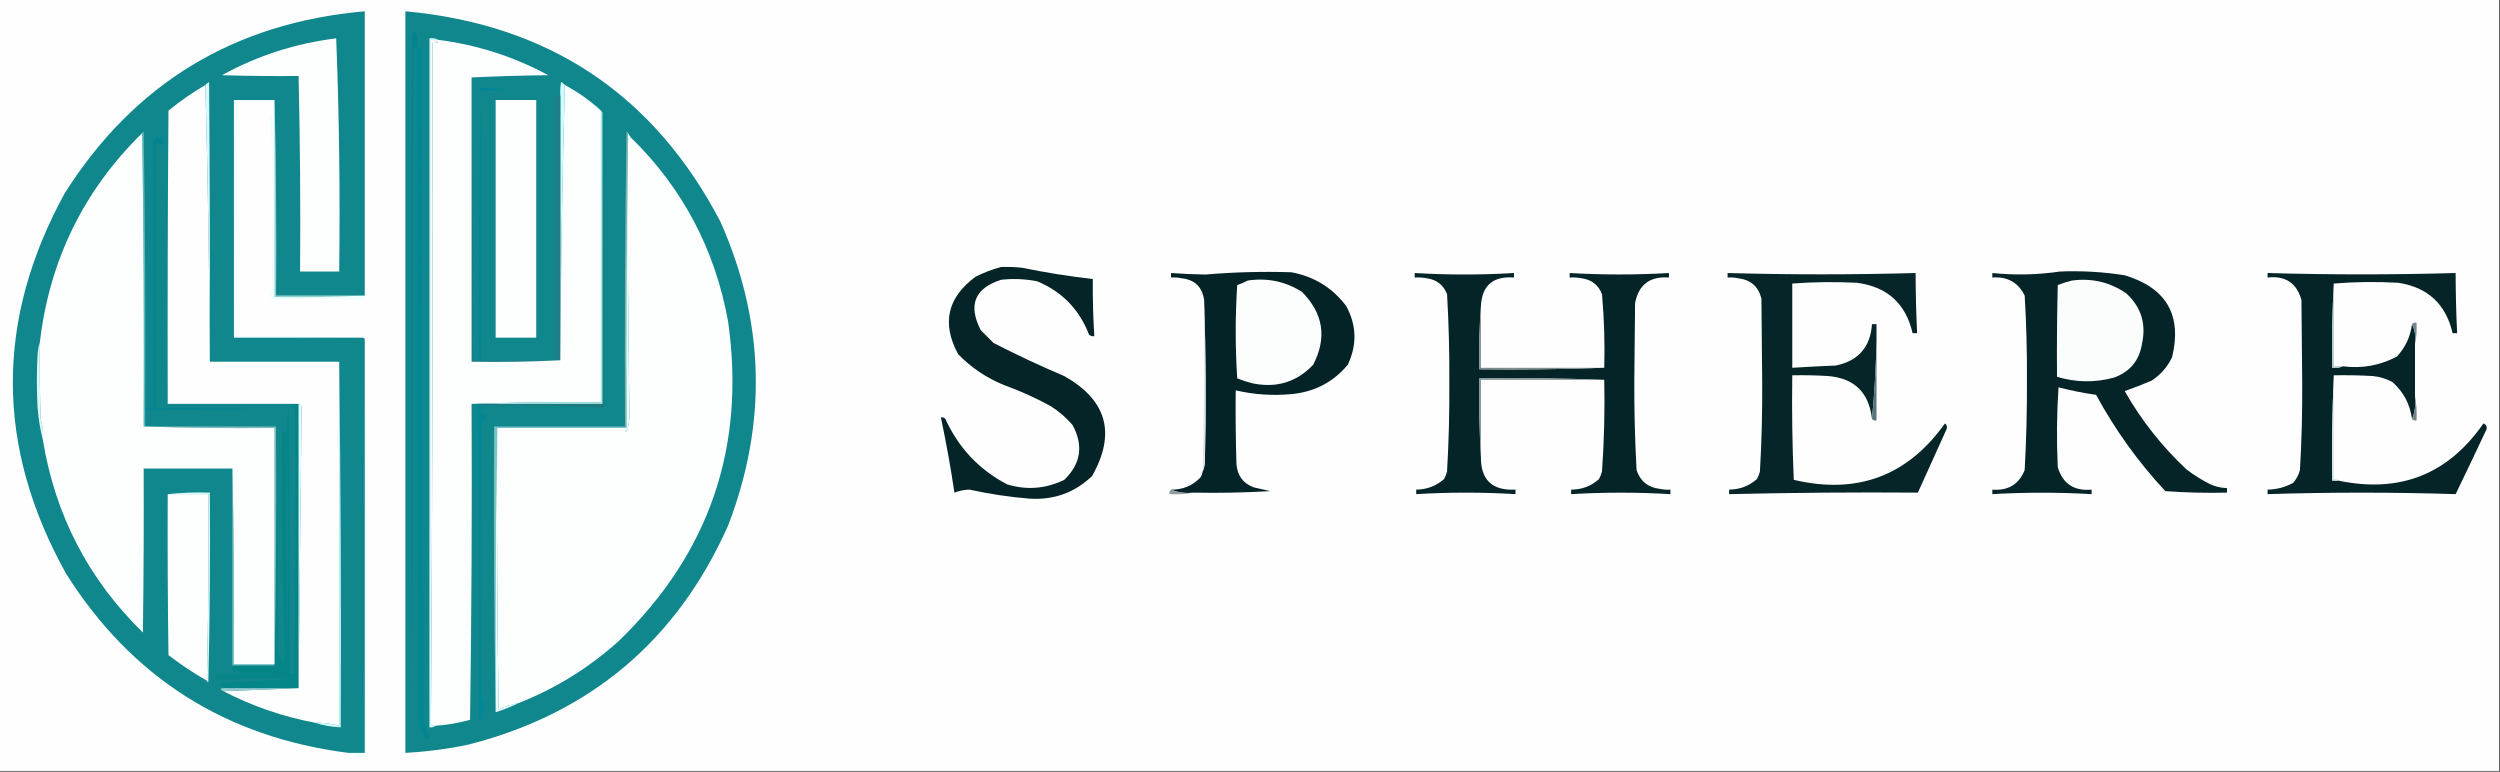
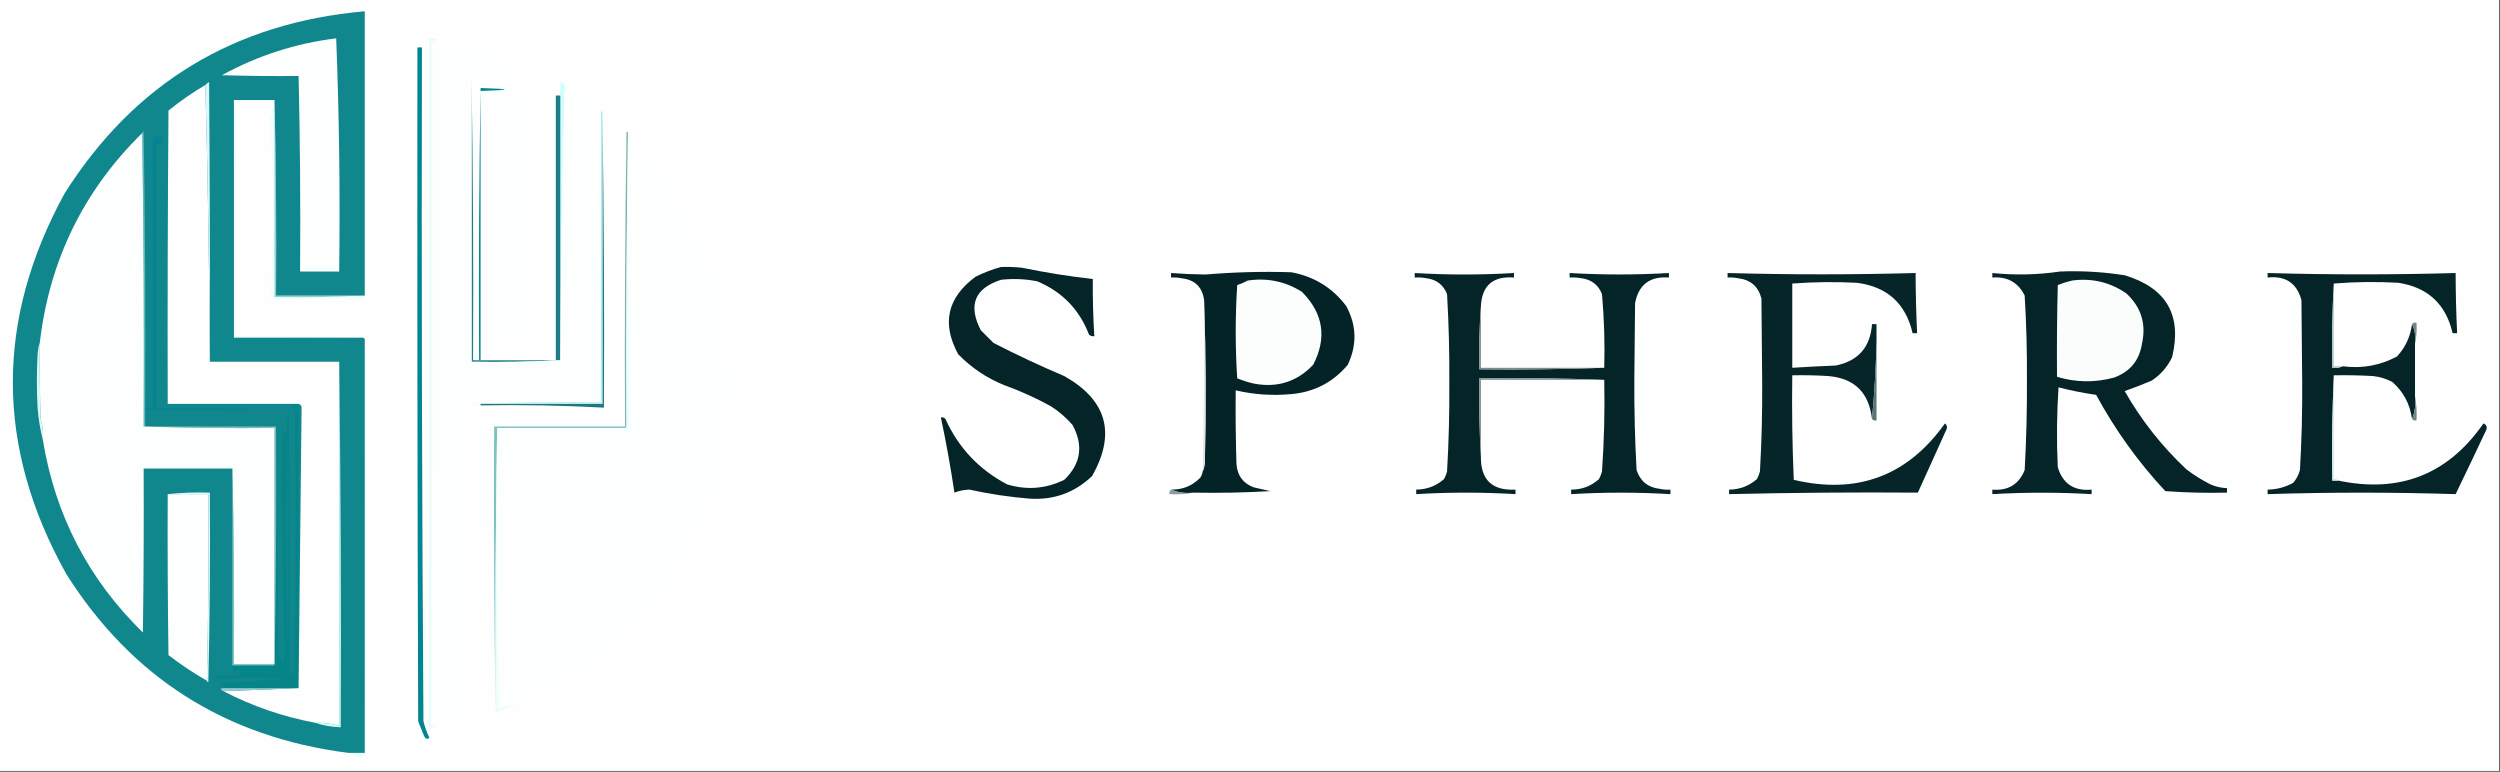
<svg xmlns="http://www.w3.org/2000/svg" version="1.1" width="1662px" height="513px" style="shape-rendering:geometricPrecision; text-rendering:geometricPrecision; image-rendering:optimizeQuality; fill-rule:evenodd; clip-rule:evenodd">
  <rect width="100%" height="100%" fill="#333333" stroke="none" />
  <g>
    <path style="opacity:1" fill="#fefefe" d="M -0.5,-0.5 C 553.5,-0.5 1107.5,-0.5 1661.5,-0.5C 1661.5,170.5 1661.5,341.5 1661.5,512.5C 1107.5,512.5 553.5,512.5 -0.5,512.5C -0.5,341.5 -0.5,170.5 -0.5,-0.5 Z" />
  </g>
  <g>
-     <path style="opacity:1" fill="#0f878d" d="M 269.5,7.5 C 365.029,16.269 434.862,62.936 479,147.5C 508.522,214.097 510.189,281.43 484,349.5C 450.001,425.764 392.501,474.264 311.5,495C 297.632,497.91 283.632,499.743 269.5,500.5C 269.5,336.167 269.5,171.833 269.5,7.5 Z" />
-   </g>
+     </g>
  <g>
    <path style="opacity:1" fill="#cffefe" d="M 375.5,56.5 C 373.834,117.326 372.834,178.326 372.5,239.5C 372.5,180.833 372.5,122.167 372.5,63.5C 372.335,60.482 372.502,57.482 373,54.5C 373.995,55.066 374.828,55.733 375.5,56.5 Z" />
  </g>
  <g>
    <path style="opacity:1" fill="#1e7e87" d="M 313.5,51.5 C 314.499,113.998 314.832,176.664 314.5,239.5C 315.833,239.5 317.167,239.5 318.5,239.5C 318.833,239.5 319.167,239.5 319.5,239.5C 336.167,239.5 352.833,239.5 369.5,239.5C 369.5,180.833 369.5,122.167 369.5,63.5C 370.5,63.5 371.5,63.5 372.5,63.5C 372.5,122.167 372.5,180.833 372.5,239.5C 353.007,240.497 333.34,240.83 313.5,240.5C 313.5,177.5 313.5,114.5 313.5,51.5 Z" />
  </g>
  <g>
    <path style="opacity:1" fill="#008697" d="M 319.5,239.5 C 319.167,239.5 318.833,239.5 318.5,239.5C 318.166,176.477 318.499,116.144 319.5,58.5C 340.833,59.167 340.833,59.833 319.5,60.5C 319.5,120.167 319.5,179.833 319.5,239.5 Z" />
  </g>
  <g>
    <path style="opacity:1" fill="#dcfefe" d="M 291.5,26.5 C 290.833,26.5 290.167,26.5 289.5,26.5C 288.5,26.5 287.5,26.5 286.5,26.5C 286.5,178.167 286.5,329.833 286.5,481.5C 287.209,482.404 288.209,482.737 289.5,482.5C 288.432,483.434 287.099,483.768 285.5,483.5C 285.5,330.833 285.5,178.167 285.5,25.5C 287.735,25.205 289.735,25.539 291.5,26.5 Z" />
  </g>
  <g>
    <path style="opacity:1" fill="#008691" d="M 277.5,31.5 C 278.5,31.5 279.5,31.5 280.5,31.5C 280.167,180.835 280.5,330.168 281.5,479.5C 282.436,483.308 283.77,486.975 285.5,490.5C 284.132,491.594 282.965,491.26 282,489.5C 280.667,486.167 279.333,482.833 278,479.5C 277.5,330.167 277.333,180.834 277.5,31.5 Z" />
  </g>
  <g>
    <path style="opacity:1" fill="#fef5f9" d="M 289.5,26.5 C 289.918,27.222 290.584,27.722 291.5,28C 290.207,28.49 288.873,28.657 287.5,28.5C 287.833,179.668 287.5,330.668 286.5,481.5C 286.5,329.833 286.5,178.167 286.5,26.5C 287.5,26.5 288.5,26.5 289.5,26.5 Z" />
  </g>
  <g>
    <path style="opacity:1" fill="#fdfefe" d="M 289.5,26.5 C 290.167,26.5 290.833,26.5 291.5,26.5C 317.256,29.807 341.59,37.641 364.5,50C 347.328,50.168 330.328,50.668 313.5,51.5C 313.5,114.5 313.5,177.5 313.5,240.5C 333.34,240.83 353.007,240.497 372.5,239.5C 372.834,178.326 373.834,117.326 375.5,56.5C 384.24,61.196 392.24,66.863 399.5,73.5C 399.5,138.167 399.5,202.833 399.5,267.5C 370.662,267.169 341.995,267.502 313.5,268.5C 313.833,338.503 313.5,408.503 312.5,478.5C 304.965,480.634 297.298,481.968 289.5,482.5C 288.209,482.737 287.209,482.404 286.5,481.5C 287.5,330.668 287.833,179.668 287.5,28.5C 288.873,28.657 290.207,28.49 291.5,28C 290.584,27.722 289.918,27.222 289.5,26.5 Z" />
  </g>
  <g>
-     <path style="opacity:1" fill="#028391" d="M 277.5,31.5 C 276.5,31.5 275.5,31.5 274.5,31.5C 274.667,180.834 274.5,330.167 274,479.5C 273.333,327.833 273.333,176.167 274,24.5C 274.29,22.956 274.956,21.623 276,20.5C 277.337,24.026 277.837,27.692 277.5,31.5 Z" />
-   </g>
+     </g>
  <g>
    <path style="opacity:1" fill="#fdfefe" d="M 329.5,66.5 C 338.5,66.5 347.5,66.5 356.5,66.5C 356.5,119.167 356.5,171.833 356.5,224.5C 347.5,224.5 338.5,224.5 329.5,224.5C 329.5,171.833 329.5,119.167 329.5,66.5 Z" />
  </g>
  <g>
    <path style="opacity:1" fill="#f0fefe" d="M 182.5,66.5 C 182.5,110.167 182.5,153.833 182.5,197.5C 202.34,197.83 222.007,197.497 241.5,196.5C 241.833,196.5 242.167,196.5 242.5,196.5C 242.585,197.995 241.919,198.995 240.5,199.5C 220.97,198.171 201.47,198.171 182,199.5C 179.891,198.965 179.391,197.965 180.5,196.5C 177.833,195.5 177.833,194.5 180.5,193.5C 180.833,174.5 181.167,155.5 181.5,136.5C 181.488,117.017 180.821,97.684 179.5,78.5C 181.312,75.101 181.979,71.434 181.5,67.5C 173.32,67.577 165.32,67.577 157.5,67.5C 156.5,119.496 156.167,171.496 156.5,223.5C 185.005,223.169 213.338,223.502 241.5,224.5C 212.833,224.5 184.167,224.5 155.5,224.5C 155.5,171.833 155.5,119.167 155.5,66.5C 164.5,66.5 173.5,66.5 182.5,66.5 Z" />
  </g>
  <g>
    <path style="opacity:1" fill="#1f797c" d="M 400.5,76.5 C 401.494,141.372 401.828,206.205 401.5,271C 374.357,269.539 347.024,269.039 319.5,269.5C 319.5,269.167 319.5,268.833 319.5,268.5C 346.5,268.5 373.5,268.5 400.5,268.5C 400.5,204.5 400.5,140.5 400.5,76.5 Z" />
  </g>
  <g>
    <path style="opacity:1" fill="#fdfefe" d="M 419.5,91.5 C 453.803,125.092 475.303,165.759 484,213.5C 495.888,296.839 471.721,367.673 411.5,426C 391.695,443.903 369.361,457.737 344.5,467.5C 339.968,468.335 335.634,469.669 331.5,471.5C 330.5,409.17 330.167,346.837 330.5,284.5C 358.833,284.5 387.167,284.5 415.5,284.5C 415.413,287.598 415.913,287.932 417,285.5C 417.863,282.731 418.363,279.898 418.5,277C 417.512,215.623 417.179,154.29 417.5,93C 417.836,91.97 418.503,91.47 419.5,91.5 Z" />
  </g>
  <g>
    <path style="opacity:1" fill="#82b4ae" d="M 417.5,88.5 C 416.501,153.331 416.168,218.331 416.5,283.5C 416.167,283.5 415.833,283.5 415.5,283.5C 415.167,218.163 415.5,152.83 416.5,87.5C 417.107,87.624 417.44,87.957 417.5,88.5 Z" />
  </g>
  <g>
    <path style="opacity:1" fill="#ebfefe" d="M 417.5,88.5 C 418.167,89.5 418.833,90.5 419.5,91.5C 418.503,91.47 417.836,91.97 417.5,93C 417.179,154.29 417.512,215.623 418.5,277C 418.363,279.898 417.863,282.731 417,285.5C 415.913,287.932 415.413,287.598 415.5,284.5C 416.167,284.5 416.5,284.167 416.5,283.5C 416.168,218.331 416.501,153.331 417.5,88.5 Z" />
  </g>
  <g>
    <path style="opacity:1" fill="#052529" d="M 1247.5,226.5 C 1247.16,244.024 1246.16,261.357 1244.5,278.5C 1242.5,260.994 1232.83,251.494 1215.5,250C 1207.51,249.5 1199.51,249.334 1191.5,249.5C 1191.17,272.742 1191.51,295.908 1192.5,319C 1234.64,328.947 1268.14,316.447 1293,281.5C 1294.37,282.593 1294.7,283.926 1294,285.5C 1287.67,299.5 1281.33,313.5 1275,327.5C 1233.3,327.197 1191.47,327.531 1149.5,328.5C 1149.5,327.5 1149.5,326.5 1149.5,325.5C 1156.59,325.418 1162.75,323.085 1168,318.5C 1168.86,316.913 1169.53,315.246 1170,313.5C 1171.14,293.716 1171.64,273.882 1171.5,254C 1171.33,235.5 1171.17,217 1171,198.5C 1168.97,190.47 1163.8,185.97 1155.5,185C 1153.19,184.503 1150.86,184.337 1148.5,184.5C 1148.5,183.5 1148.5,182.5 1148.5,181.5C 1190.16,182.66 1231.83,182.66 1273.5,181.5C 1273.53,194.843 1273.86,208.176 1274.5,221.5C 1273.5,221.5 1272.5,221.5 1271.5,221.5C 1266.94,201.769 1254.6,190.603 1234.5,188C 1220.15,187.255 1205.81,187.422 1191.5,188.5C 1191.5,207.167 1191.5,225.833 1191.5,244.5C 1201.15,243.879 1210.82,243.379 1220.5,243C 1235.44,239.897 1243.44,230.731 1244.5,215.5C 1245.5,215.5 1246.5,215.5 1247.5,215.5C 1247.5,219.167 1247.5,222.833 1247.5,226.5 Z" />
  </g>
  <g>
    <path style="opacity:1" fill="#032327" d="M 793.5,327.5 C 788.056,328.108 783.056,327.442 778.5,325.5C 786.218,325.622 792.718,322.955 798,317.5C 798.791,316.255 799.291,314.922 799.5,313.5C 800.309,311.708 800.809,309.708 801,307.5C 801.831,271.331 801.664,235.331 800.5,199.5C 799.282,190.782 794.282,185.949 785.5,185C 783.19,184.503 780.857,184.337 778.5,184.5C 778.5,183.5 778.5,182.5 778.5,181.5C 786.146,182.074 793.812,182.407 801.5,182.5C 820.467,180.894 839.467,180.394 858.5,181C 873.652,183.818 885.818,191.318 895,203.5C 901.911,216.326 902.245,229.326 896,242.5C 886.285,254.109 873.785,260.609 858.5,262C 846.001,263.174 833.667,262.341 821.5,259.5C 821.333,275.837 821.5,292.17 822,308.5C 822.582,316.193 826.415,321.36 833.5,324C 837.179,324.787 840.846,325.621 844.5,326.5C 827.513,327.499 810.513,327.833 793.5,327.5 Z" />
  </g>
  <g>
    <path style="opacity:1" fill="#fcfdfd" d="M 829.5,186.5 C 842.498,184.572 854.498,187.072 865.5,194C 879.782,208.363 882.282,224.529 873,242.5C 862.239,253.823 849.072,257.99 833.5,255C 829.736,254.134 826.069,252.967 822.5,251.5C 821.167,230.833 821.167,210.167 822.5,189.5C 825.016,188.67 827.35,187.67 829.5,186.5 Z" />
  </g>
  <g>
    <path style="opacity:1" fill="#042428" d="M 984.5,203.5 C 983.504,217.323 983.171,231.323 983.5,245.5C 1011.34,245.831 1039.01,245.498 1066.5,244.5C 1066.96,228.096 1066.46,211.763 1065,195.5C 1062.56,189.394 1058.06,185.894 1051.5,185C 1048.85,184.503 1046.19,184.336 1043.5,184.5C 1043.5,183.5 1043.5,182.5 1043.5,181.5C 1065.5,182.778 1087.5,182.778 1109.5,181.5C 1109.5,182.5 1109.5,183.5 1109.5,184.5C 1096.86,183.553 1089.36,189.22 1087,201.5C 1086.83,218.5 1086.67,235.5 1086.5,252.5C 1086.39,272.526 1086.89,292.526 1088,312.5C 1090.47,319.961 1095.63,324.128 1103.5,325C 1105.81,325.497 1108.14,325.663 1110.5,325.5C 1110.5,326.5 1110.5,327.5 1110.5,328.5C 1088.51,327.204 1066.51,327.204 1044.5,328.5C 1044.5,327.5 1044.5,326.5 1044.5,325.5C 1051.64,325.515 1057.81,323.182 1063,318.5C 1063.86,316.913 1064.53,315.246 1065,313.5C 1066.44,293.212 1066.94,272.879 1066.5,252.5C 1039.01,251.502 1011.34,251.169 983.5,251.5C 983.17,269.008 983.503,286.341 984.5,303.5C 984.3,318.965 991.966,326.298 1007.5,325.5C 1007.5,326.5 1007.5,327.5 1007.5,328.5C 985.499,327.181 963.499,327.181 941.5,328.5C 941.5,327.5 941.5,326.5 941.5,325.5C 948.587,325.418 954.754,323.085 960,318.5C 960.862,316.913 961.529,315.246 962,313.5C 963.143,293.882 963.643,274.216 963.5,254.5C 963.643,234.784 963.143,215.118 962,195.5C 959.557,189.394 955.057,185.894 948.5,185C 945.854,184.503 943.187,184.336 940.5,184.5C 940.5,183.5 940.5,182.5 940.5,181.5C 962.499,182.815 984.499,182.815 1006.5,181.5C 1006.5,182.5 1006.5,183.5 1006.5,184.5C 992.565,183.438 985.231,189.771 984.5,203.5 Z" />
  </g>
  <g>
    <path style="opacity:1" fill="#042427" d="M 1551.5,188.5 C 1550.5,206.993 1550.17,225.659 1550.5,244.5C 1553.06,244.802 1555.39,244.468 1557.5,243.5C 1570.26,245.162 1582.26,242.996 1593.5,237C 1599.12,230.93 1602.45,223.763 1603.5,215.5C 1605.43,219.373 1606.1,223.706 1605.5,228.5C 1605.5,240.167 1605.5,251.833 1605.5,263.5C 1606.11,268.944 1605.44,273.944 1603.5,278.5C 1602.18,268.701 1597.85,260.534 1590.5,254C 1586.43,251.797 1582.1,250.464 1577.5,250C 1568.84,249.5 1560.17,249.334 1551.5,249.5C 1550.5,272.661 1550.17,295.994 1550.5,319.5C 1551.83,319.5 1553.17,319.5 1554.5,319.5C 1595.3,328.079 1627.46,315.413 1651,281.5C 1652.88,282.313 1653.55,283.647 1653,285.5C 1646.26,299.876 1639.43,314.21 1632.5,328.5C 1590.86,327.194 1549.19,327.194 1507.5,328.5C 1507.5,327.5 1507.5,326.5 1507.5,325.5C 1513.53,325.408 1519.2,323.908 1524.5,321C 1526.65,318.531 1528.15,315.698 1529,312.5C 1530.14,293.049 1530.64,273.549 1530.5,254C 1530.33,235.833 1530.17,217.667 1530,199.5C 1526.9,188.184 1519.4,183.184 1507.5,184.5C 1507.5,183.5 1507.5,182.5 1507.5,181.5C 1549.16,182.699 1590.82,182.699 1632.5,181.5C 1632.53,194.843 1632.86,208.176 1633.5,221.5C 1632.5,221.5 1631.5,221.5 1630.5,221.5C 1626.04,202.207 1614.04,191.041 1594.5,188C 1579.99,187.173 1565.66,187.339 1551.5,188.5 Z" />
  </g>
  <g>
    <path style="opacity:1" fill="#aec6ca" d="M 1551.5,188.5 C 1551.5,206.833 1551.5,225.167 1551.5,243.5C 1553.5,243.5 1555.5,243.5 1557.5,243.5C 1555.39,244.468 1553.06,244.802 1550.5,244.5C 1550.17,225.659 1550.5,206.993 1551.5,188.5 Z" />
  </g>
  <g>
    <path style="opacity:1" fill="#92d0d0" d="M 182.5,66.5 C 183.499,109.663 183.832,152.997 183.5,196.5C 202.833,196.5 222.167,196.5 241.5,196.5C 222.007,197.497 202.34,197.83 182.5,197.5C 182.5,153.833 182.5,110.167 182.5,66.5 Z" />
  </g>
  <g>
    <path style="opacity:1" fill="#042428" d="M 665.5,177.5 C 670.179,177.334 674.845,177.501 679.5,178C 695.072,181.215 710.739,183.715 726.5,185.5C 726.374,198.183 726.707,210.85 727.5,223.5C 726.178,223.67 725.011,223.337 724,222.5C 717.536,205.704 706.036,193.87 689.5,187C 681.579,185.432 673.579,185.099 665.5,186C 647.946,191.653 643.446,202.82 652,219.5C 654.833,222.333 657.667,225.167 660.5,228C 675.876,235.906 691.543,243.239 707.5,250C 735.899,265.999 742.066,288.165 726,316.5C 714.458,327.517 700.624,332.517 684.5,331.5C 671.038,330.408 657.705,328.408 644.5,325.5C 641.02,325.582 637.687,326.248 634.5,327.5C 632.014,310.738 629.014,294.071 625.5,277.5C 626.675,277.281 627.675,277.614 628.5,278.5C 637.194,297.694 650.861,312.194 669.5,322C 682.561,325.975 695.228,324.975 707.5,319C 718.608,308.331 720.442,296.164 713,282.5C 708.756,277.585 703.923,273.419 698.5,270C 688.523,264.511 678.189,259.844 667.5,256C 655.867,251.273 645.7,244.439 637,235.5C 625.898,215.071 629.731,197.904 648.5,184C 654.058,181.207 659.725,179.041 665.5,177.5 Z" />
  </g>
  <g>
    <path style="opacity:1" fill="#74868b" d="M 1603.5,215.5 C 1604.21,214.596 1605.21,214.263 1606.5,214.5C 1606.82,219.363 1606.49,224.03 1605.5,228.5C 1606.1,223.706 1605.43,219.373 1603.5,215.5 Z" />
  </g>
  <g>
    <path style="opacity:1" fill="#dde5e8" d="M 800.5,199.5 C 801.664,235.331 801.831,271.331 801,307.5C 800.809,309.708 800.309,311.708 799.5,313.5C 800.436,275.512 800.769,237.512 800.5,199.5 Z" />
  </g>
  <g>
    <path style="opacity:1" fill="#ecfefe" d="M 242.5,226.5 C 243.666,317.999 243.832,409.666 243,501.5C 242.311,502.357 241.478,503.023 240.5,503.5C 237.207,503.024 234.207,502.024 231.5,500.5C 235.167,500.5 238.833,500.5 242.5,500.5C 242.5,409.167 242.5,317.833 242.5,226.5 Z" />
  </g>
  <g>
    <path style="opacity:1" fill="#7c8c8e" d="M 984.5,203.5 C 984.5,217.167 984.5,230.833 984.5,244.5C 1011.83,244.5 1039.17,244.5 1066.5,244.5C 1039.01,245.498 1011.34,245.831 983.5,245.5C 983.171,231.323 983.504,217.323 984.5,203.5 Z" />
  </g>
  <g>
    <path style="opacity:1" fill="#7b8e8f" d="M 1066.5,252.5 C 1039.17,252.5 1011.83,252.5 984.5,252.5C 984.5,269.5 984.5,286.5 984.5,303.5C 983.503,286.341 983.17,269.008 983.5,251.5C 1011.34,251.169 1039.01,251.502 1066.5,252.5 Z" />
  </g>
  <g>
    <path style="opacity:1" fill="#b2eaec" d="M 399.5,73.5 C 400.404,74.209 400.737,75.209 400.5,76.5C 400.5,140.5 400.5,204.5 400.5,268.5C 373.5,268.5 346.5,268.5 319.5,268.5C 318.833,268.5 318.167,268.5 317.5,268.5C 316.167,268.5 314.833,268.5 313.5,268.5C 341.995,267.502 370.662,267.169 399.5,267.5C 399.5,202.833 399.5,138.167 399.5,73.5 Z" />
  </g>
  <g>
-     <path style="opacity:1" fill="#008697" d="M 317.5,268.5 C 318.167,268.5 318.833,268.5 319.5,268.5C 319.5,268.833 319.5,269.167 319.5,269.5C 319.5,271.5 319.5,273.5 319.5,275.5C 320.5,275.5 321.5,275.5 322.5,275.5C 322.716,277.681 321.883,279.347 320,280.5C 319.333,341.833 319.333,403.167 320,464.5C 323.26,468.188 323.093,471.688 319.5,475C 319.439,476.711 320.106,478.044 321.5,479C 320.552,479.483 319.552,479.649 318.5,479.5C 318.824,409.138 318.49,338.804 317.5,268.5 Z" />
-   </g>
+     </g>
  <g>
    <path style="opacity:1" fill="#597478" d="M 1247.5,226.5 C 1247.5,244.167 1247.5,261.833 1247.5,279.5C 1246.21,279.737 1245.21,279.404 1244.5,278.5C 1246.16,261.357 1247.16,244.024 1247.5,226.5 Z" />
  </g>
  <g>
    <path style="opacity:1" fill="#738486" d="M 1605.5,263.5 C 1606.49,268.64 1606.82,273.974 1606.5,279.5C 1605.21,279.737 1604.21,279.404 1603.5,278.5C 1605.44,273.944 1606.11,268.944 1605.5,263.5 Z" />
  </g>
  <g>
    <path style="opacity:1" fill="#7bc2c3" d="M 415.5,283.5 C 415.833,283.5 416.167,283.5 416.5,283.5C 416.5,284.167 416.167,284.5 415.5,284.5C 387.167,284.5 358.833,284.5 330.5,284.5C 329.501,347.331 329.168,410.331 329.5,473.5C 328.501,410.336 328.168,347.002 328.5,283.5C 357.5,283.5 386.5,283.5 415.5,283.5 Z" />
  </g>
  <g>
    <path style="opacity:1" fill="#ebfefe" d="M 330.5,284.5 C 330.167,346.837 330.5,409.17 331.5,471.5C 335.634,469.669 339.968,468.335 344.5,467.5C 339.735,469.871 334.735,471.871 329.5,473.5C 329.168,410.331 329.501,347.331 330.5,284.5 Z" />
  </g>
  <g>
    <path style="opacity:1" fill="#042428" d="M 1369.5,180.5 C 1383.93,179.927 1398.26,180.761 1412.5,183C 1440.27,191.393 1450.77,209.559 1444,237.5C 1440.93,243.9 1436.43,249.067 1430.5,253C 1424.53,255.542 1418.53,257.875 1412.5,260C 1423.5,279.344 1437.17,296.678 1453.5,312C 1458.5,315.834 1463.83,319.167 1469.5,322C 1473.01,323.562 1476.68,324.395 1480.5,324.5C 1480.5,325.5 1480.5,326.5 1480.5,327.5C 1466.82,327.833 1453.15,327.499 1439.5,326.5C 1421.45,307.12 1406.12,285.786 1393.5,262.5C 1385.07,261.296 1376.73,259.629 1368.5,257.5C 1367.33,275.157 1367.17,292.824 1368,310.5C 1371.26,321.563 1378.76,326.563 1390.5,325.5C 1390.5,326.5 1390.5,327.5 1390.5,328.5C 1368.51,327.234 1346.51,327.234 1324.5,328.5C 1324.5,327.5 1324.5,326.5 1324.5,325.5C 1334.97,326.358 1342.14,322.025 1346,312.5C 1347.11,292.526 1347.61,272.526 1347.5,252.5C 1347.63,233.792 1347.13,215.125 1346,196.5C 1341.69,187.756 1334.52,183.756 1324.5,184.5C 1324.5,183.5 1324.5,182.5 1324.5,181.5C 1339.69,183.048 1354.69,182.714 1369.5,180.5 Z" />
  </g>
  <g>
    <path style="opacity:1" fill="#fbfcfc" d="M 1377.5,186.5 C 1390.7,184.748 1402.7,187.581 1413.5,195C 1423.42,204.084 1426.92,215.25 1424,228.5C 1422.25,239.59 1416.08,247.09 1405.5,251C 1392.76,254.46 1380.09,254.294 1367.5,250.5C 1367.33,230.164 1367.5,209.831 1368,189.5C 1371.19,188.233 1374.35,187.233 1377.5,186.5 Z" />
  </g>
  <g>
    <path style="opacity:1" fill="#d1e7ea" d="M 1551.5,249.5 C 1551.5,272.5 1551.5,295.5 1551.5,318.5C 1552.79,318.263 1553.79,318.596 1554.5,319.5C 1553.17,319.5 1551.83,319.5 1550.5,319.5C 1550.17,295.994 1550.5,272.661 1551.5,249.5 Z" />
  </g>
  <g>
    <path style="opacity:1" fill="#8f9c9f" d="M 778.5,325.5 C 783.056,327.442 788.056,328.108 793.5,327.5C 788.36,328.488 783.026,328.821 777.5,328.5C 777.263,327.209 777.596,326.209 778.5,325.5 Z" />
  </g>
  <g>
    <path style="opacity:1" fill="#10878d" d="M 242.5,196.5 C 242.167,196.5 241.833,196.5 241.5,196.5C 222.167,196.5 202.833,196.5 183.5,196.5C 183.832,152.997 183.499,109.663 182.5,66.5C 173.5,66.5 164.5,66.5 155.5,66.5C 155.5,119.167 155.5,171.833 155.5,224.5C 184.167,224.5 212.833,224.5 241.5,224.5C 242.338,224.842 242.672,225.508 242.5,226.5C 242.5,317.833 242.5,409.167 242.5,500.5C 238.833,500.5 235.167,500.5 231.5,500.5C 150.05,490.134 87.55,450.468 44,381.5C -2.947,297.316 -3.28,212.983 43,128.5C 89.225,55.441 155.725,15.107 242.5,7.5C 242.5,70.5 242.5,133.5 242.5,196.5 Z" />
  </g>
  <g>
    <path style="opacity:1" fill="#dcf9fb" d="M 111.5,328.5 C 120.652,327.506 129.985,327.173 139.5,327.5C 139.833,369.505 139.5,411.505 138.5,453.5C 137.893,453.376 137.56,453.043 137.5,452.5C 138.499,411.337 138.832,370.003 138.5,328.5C 129.5,328.5 120.5,328.5 111.5,328.5 Z" />
  </g>
  <g>
    <path style="opacity:1" fill="#fdfefe" d="M 111.5,328.5 C 120.5,328.5 129.5,328.5 138.5,328.5C 138.832,370.003 138.499,411.337 137.5,452.5C 128.627,447.474 120.127,441.807 112,435.5C 111.5,399.835 111.333,364.168 111.5,328.5 Z" />
  </g>
  <g>
    <path style="opacity:1" fill="#7fc8ca" d="M 154.5,311.5 C 155.499,354.663 155.832,397.997 155.5,441.5C 164.5,441.5 173.5,441.5 182.5,441.5C 182.5,441.833 182.5,442.167 182.5,442.5C 173.167,442.5 163.833,442.5 154.5,442.5C 154.5,398.833 154.5,355.167 154.5,311.5 Z" />
  </g>
  <g>
    <path style="opacity:1" fill="#068589" d="M 194.5,268.5 C 195.833,268.5 197.167,268.5 198.5,268.5C 198.5,331.5 198.5,394.5 198.5,457.5C 182.5,457.5 166.5,457.5 150.5,457.5C 149.282,456.839 147.949,456.172 146.5,455.5C 147.025,454.808 147.692,454.308 148.5,454C 162.825,453.063 177.158,452.229 191.5,451.5C 175.432,450.504 159.432,450.504 143.5,451.5C 143.5,450.5 143.5,449.5 143.5,448.5C 148.833,448.5 154.167,448.5 159.5,448.5C 159.367,445.104 158.367,444.771 156.5,447.5C 154.783,446.332 154.116,444.665 154.5,442.5C 163.833,442.5 173.167,442.5 182.5,442.5C 183.499,390.669 183.832,338.669 183.5,286.5C 184.333,335.332 184.833,384.332 185,433.5C 185.516,436.251 186.683,438.584 188.5,440.5C 188.747,437.656 189.08,434.823 189.5,432C 187.508,384.051 186.841,335.884 187.5,287.5C 188.5,287.5 189.5,287.5 190.5,287.5C 190.333,335.501 190.5,383.501 191,431.5C 191.817,380.183 191.65,329.183 190.5,278.5C 191.213,276.224 191.713,273.891 192,271.5C 192.5,330.166 192.667,388.832 192.5,447.5C 193.5,447.5 194.5,447.5 195.5,447.5C 196.661,390.862 196.828,332.195 196,271.5C 193.842,270.95 193.342,269.95 194.5,268.5 Z" />
  </g>
  <g>
    <path style="opacity:1" fill="#7dbbbc" d="M 95.5,283.5 C 95.833,283.5 96.167,283.5 96.5,283.5C 125.5,283.5 154.5,283.5 183.5,283.5C 183.5,284.5 183.5,285.5 183.5,286.5C 183.832,338.669 183.499,390.669 182.5,442.5C 182.5,442.167 182.5,441.833 182.5,441.5C 182.5,389.167 182.5,336.833 182.5,284.5C 153.329,284.831 124.329,284.498 95.5,283.5 Z" />
  </g>
  <g>
    <path style="opacity:1" fill="#ddf8f9" d="M 26.5,227.5 C 26.333,244.503 26.5,261.503 27,278.5C 28.437,282.972 28.937,287.639 28.5,292.5C 26.773,285.734 25.607,278.734 25,271.5C 24.333,259.5 24.333,247.5 25,235.5C 25.183,232.635 25.683,229.969 26.5,227.5 Z" />
  </g>
  <g>
-     <path style="opacity:1" fill="#e0fffe" d="M 198.5,268.5 C 199.478,268.811 200.145,269.478 200.5,270.5C 199.837,332.961 199.17,395.294 198.5,457.5C 198.5,394.5 198.5,331.5 198.5,268.5 Z" />
-   </g>
+     </g>
  <g>
-     <path style="opacity:1" fill="#d0fefe" d="M 225.5,240.5 C 226.499,321.332 226.833,402.332 226.5,483.5C 220.559,483.322 214.893,482.322 209.5,480.5C 214.953,480.365 220.286,481.032 225.5,482.5C 225.5,401.833 225.5,321.167 225.5,240.5 Z" />
+     <path style="opacity:1" fill="#d0fefe" d="M 225.5,240.5 C 226.499,321.332 226.833,402.332 226.5,483.5C 220.559,483.322 214.893,482.322 209.5,480.5C 214.953,480.365 220.286,481.032 225.5,482.5C 225.5,401.833 225.5,321.167 225.5,240.5 " />
  </g>
  <g>
    <path style="opacity:1" fill="#048392" d="M 96.5,272.5 C 96.5,272.167 96.5,271.833 96.5,271.5C 98.167,271.5 99.833,271.5 101.5,271.5C 101.508,212.126 101.508,152.959 101.5,94C 102.77,93.1 103.77,91.934 104.5,90.5C 105.425,91.641 106.259,91.641 107,90.5C 108.009,92.025 108.509,93.692 108.5,95.5C 106.833,95.5 105.167,95.5 103.5,95.5C 103.5,154.167 103.5,212.833 103.5,271.5C 127.502,271.333 151.502,271.5 175.5,272C 149.169,272.5 122.835,272.667 96.5,272.5 Z" />
  </g>
  <g>
    <path style="opacity:1" fill="#58bac3" d="M 94.5,88.5 C 94.56,87.957 94.893,87.624 95.5,87.5C 96.5,148.83 96.833,210.163 96.5,271.5C 96.5,271.833 96.5,272.167 96.5,272.5C 96.5,276.167 96.5,279.833 96.5,283.5C 96.167,283.5 95.833,283.5 95.5,283.5C 95.832,218.331 95.499,153.331 94.5,88.5 Z" />
  </g>
  <g>
    <path style="opacity:1" fill="#fdfefe" d="M 94.5,88.5 C 95.499,153.331 95.832,218.331 95.5,283.5C 124.329,284.498 153.329,284.831 182.5,284.5C 182.5,336.833 182.5,389.167 182.5,441.5C 173.5,441.5 164.5,441.5 155.5,441.5C 155.832,397.997 155.499,354.663 154.5,311.5C 134.833,311.5 115.167,311.5 95.5,311.5C 95.667,347.835 95.5,384.168 95,420.5C 58.862,385.229 36.696,342.562 28.5,292.5C 28.937,287.639 28.437,282.972 27,278.5C 26.5,261.503 26.333,244.503 26.5,227.5C 32.928,172.982 55.594,126.648 94.5,88.5 Z" />
  </g>
  <g>
    <path style="opacity:1" fill="#d8fcfd" d="M 223.5,25.5 C 224.209,24.596 225.209,24.263 226.5,24.5C 226.5,76.833 226.5,129.167 226.5,181.5C 217.167,181.5 207.833,181.5 198.5,181.5C 198.5,137.833 198.5,94.167 198.5,50.5C 198.5,94.167 198.5,137.833 198.5,181.5C 207.833,181.5 217.167,181.5 226.5,181.5C 226.5,129.167 226.5,76.833 226.5,24.5C 225.209,24.263 224.209,24.596 223.5,25.5 Z" />
  </g>
  <g>
    <path style="opacity:1" fill="#d9f8fb" d="M 139.5,240.5 C 139.166,178.993 138.166,117.66 136.5,56.5C 137.172,55.733 138.005,55.066 139,54.5C 139.5,116.499 139.667,178.499 139.5,240.5 Z" />
  </g>
  <g>
    <path style="opacity:1" fill="#fdfefd" d="M 136.5,56.5 C 138.166,117.66 139.166,178.993 139.5,240.5C 168.167,240.5 196.833,240.5 225.5,240.5C 225.5,321.167 225.5,401.833 225.5,482.5C 220.286,481.032 214.953,480.365 209.5,480.5C 188.114,476.483 167.781,469.483 148.5,459.5C 165.167,458.833 181.833,458.167 198.5,457.5C 199.17,395.294 199.837,332.961 200.5,270.5C 200.145,269.478 199.478,268.811 198.5,268.5C 197.167,268.5 195.833,268.5 194.5,268.5C 166.833,268.5 139.167,268.5 111.5,268.5C 111.333,203.499 111.5,138.499 112,73.5C 119.771,67.223 127.938,61.556 136.5,56.5 Z" />
  </g>
  <g>
    <path style="opacity:1" fill="#fdfefe" d="M 223.5,25.5 C 225.496,76.823 226.162,128.489 225.5,180.5C 216.833,180.5 208.167,180.5 199.5,180.5C 199.832,136.997 199.499,93.663 198.5,50.5C 181.497,50.667 164.497,50.5 147.5,50C 171.242,36.966 196.576,28.799 223.5,25.5 Z" />
  </g>
  <g>
    <path style="opacity:1" fill="#9acdd2" d="M 150.5,457.5 C 166.5,457.5 182.5,457.5 198.5,457.5C 181.833,458.167 165.167,458.833 148.5,459.5C 147.711,459.217 147.044,458.717 146.5,458C 147.793,457.51 149.127,457.343 150.5,457.5 Z" />
  </g>
</svg>